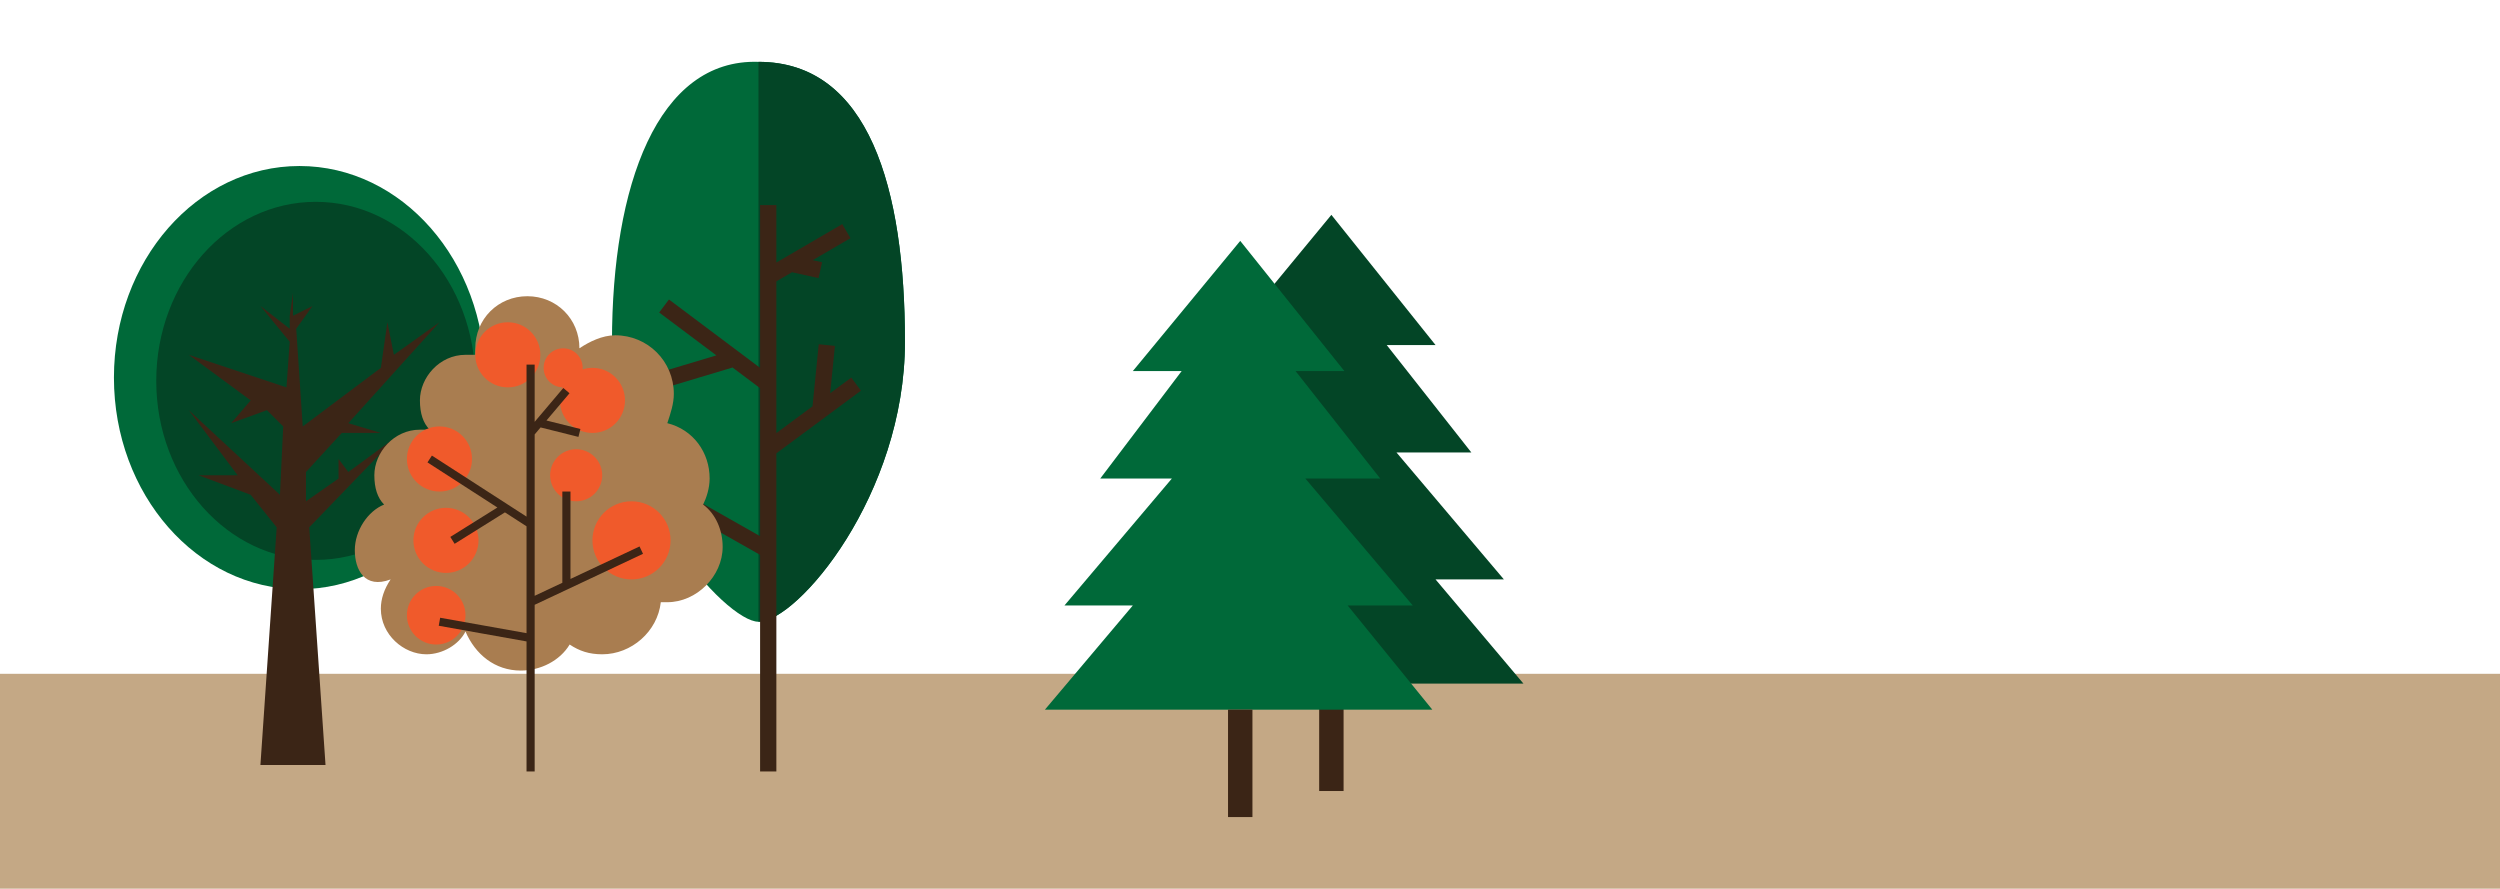
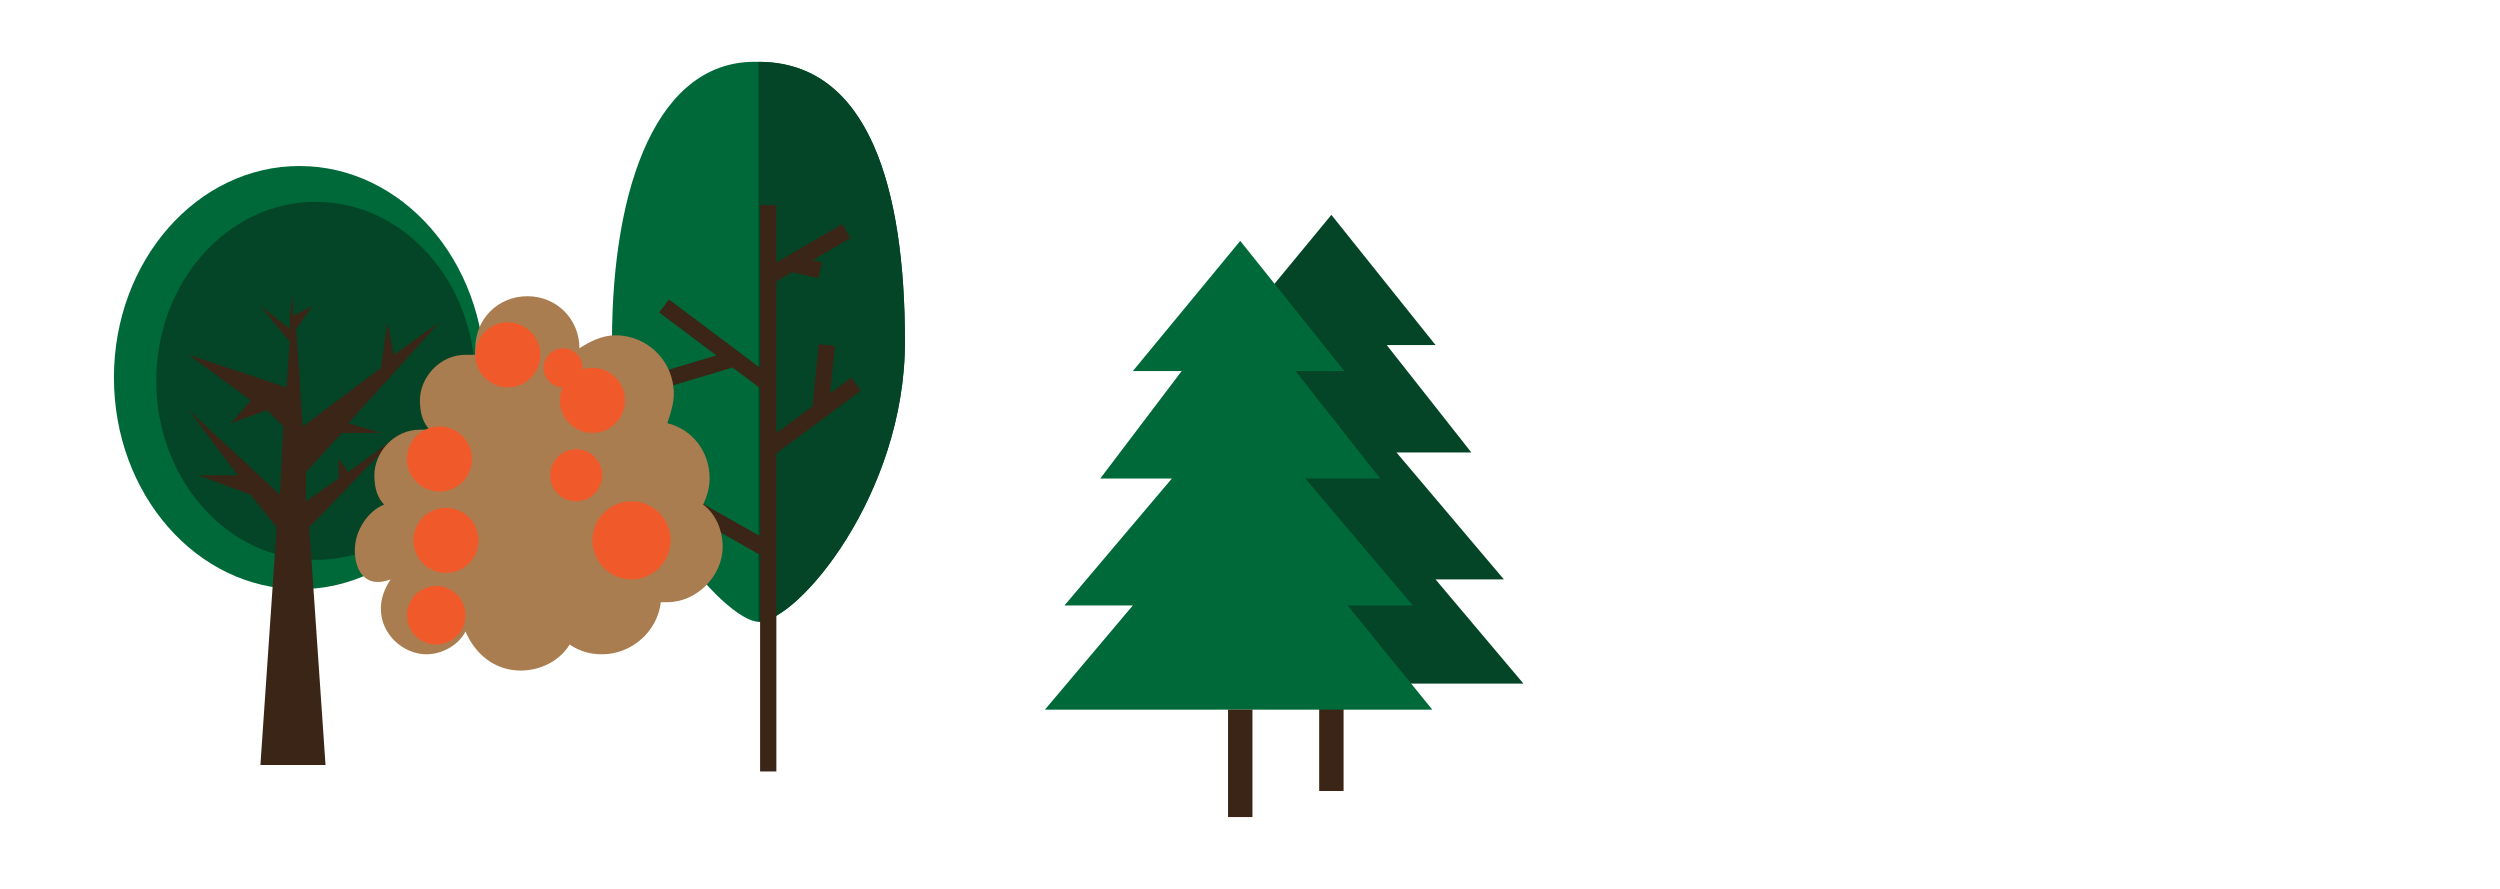
<svg xmlns="http://www.w3.org/2000/svg" width="76.8" height="27.3">
-   <path fill="#C4A885" d="M0 20.7h76.8v6.6H0z" />
+   <path fill="#C4A885" d="M0 20.7v6.6H0z" />
  <ellipse fill="#006939" cx="9.2" cy="11.6" rx="5.7" ry="6.5" />
  <ellipse fill="#034526" cx="9.7" cy="11.7" rx="4.9" ry="5.5" />
  <path fill="#3B2516" d="M10.7 14.5l-.3-.4v.6l-1 .7v-.9l1.1-1.2h1.2l-1-.3 2.8-3.1-1.4 1-.2-1-.2 1.4-2.4 1.8-.2-3 .5-.7-.6.3V9l-.1.7v.4L8 9.4l.9 1.1-.1 1.4-3-1 1.9 1.4-.6.7 1.1-.4.5.5-.1 2.1-2.8-2.6 1.5 2H6.1l1.6.6.8 1-.5 7.3h2l-.5-7.3 2.7-2.8z" />
  <path fill="#006939" d="M18.8 10.5c0 4.8 3.5 8.6 4.5 8.6 1.2 0 4.5-3.9 4.5-8.6s-1.1-8.6-4.5-8.6c-3.1-.1-4.5 3.8-4.5 8.6z" />
  <path fill="#034526" d="M23.3 19.1c1.2 0 4.5-3.9 4.5-8.6s-1.1-8.6-4.5-8.6v17.2z" />
  <g fill="none" stroke="#3B2516" stroke-width=".5" stroke-miterlimit="10">
    <path d="M23.6 23.7V6.3M26 7.1l-2.4 1.4M25.2 8.3l-.9-.2M20.4 9.4l3.2 2.4M20.6 11.6l2-.6M26.3 11.8l-2.7 2M25.4 10.6l-.2 2M20.6 15.2l3 1.7" />
  </g>
  <g>
    <path fill="#A97D50" d="M10.9 16.9c0-.6.4-1.2.9-1.4-.2-.2-.3-.5-.3-.9 0-.7.6-1.4 1.4-1.4h.3c-.2-.2-.3-.5-.3-.9 0-.7.6-1.4 1.4-1.4h.3v-.2c0-.9.7-1.6 1.6-1.6s1.6.7 1.6 1.6c.3-.2.7-.4 1.1-.4 1 0 1.8.8 1.8 1.8 0 .3-.1.6-.2.9.8.2 1.3.9 1.3 1.7 0 .3-.1.6-.2.8.4.3.6.8.6 1.3 0 .9-.8 1.7-1.7 1.7h-.2c-.1.9-.9 1.6-1.8 1.6-.4 0-.7-.1-1-.3-.3.5-.9.8-1.5.8-.8 0-1.4-.5-1.7-1.2-.2.4-.7.7-1.2.7-.7 0-1.4-.6-1.4-1.4 0-.3.1-.6.3-.9-.8.3-1.1-.3-1.1-.9z" />
    <g fill="#F05A2B">
      <circle cx="13.5" cy="14.1" r="1" />
      <circle cx="19.4" cy="16.6" r="1.2" />
      <circle cx="15.6" cy="10.9" r="1" />
      <circle cx="13.7" cy="16.6" r="1" />
      <circle cx="13.4" cy="18.9" r=".9" />
      <circle cx="17.7" cy="14.6" r=".8" />
      <circle cx="18.2" cy="12.3" r="1" />
      <circle cx="17.3" cy="11.3" r=".6" />
    </g>
    <g fill="none" stroke="#3B2516" stroke-width=".25" stroke-miterlimit="10">
-       <path d="M16.3 11.2v12.5M17.4 12l-1.1 1.3M17.8 13.3l-1.2-.3M19.7 16.9l-3.4 1.6M17.4 15.1v2.8M13.2 14.1l3.1 2M13.9 16.6l1.6-1M13.5 19.1l2.8.5" />
-     </g>
+       </g>
  </g>
  <g>
    <path fill="#034526" d="M46.8 21l-2.7-3.2h2.1l-3.3-3.9h2.3l-2.6-3.3h1.5l-3.2-4-3.3 4h1.5l-2.6 3.3h2.3l-3.3 3.9h2.1L34.9 21z" />
    <path fill="none" stroke="#3B2516" stroke-width=".75" stroke-miterlimit="10" d="M40.9 21v3.3" />
    <g>
      <path fill="#006939" d="M44 21.8l-2.6-3.2h2l-3.3-3.9h2.3l-2.6-3.3h1.5l-3.2-4-3.3 4h1.5l-2.5 3.3H36l-3.3 3.9h2.1l-2.7 3.2z" />
      <path fill="none" stroke="#3B2516" stroke-width=".75" stroke-miterlimit="10" d="M38.1 21.8v3.3" />
    </g>
  </g>
</svg>